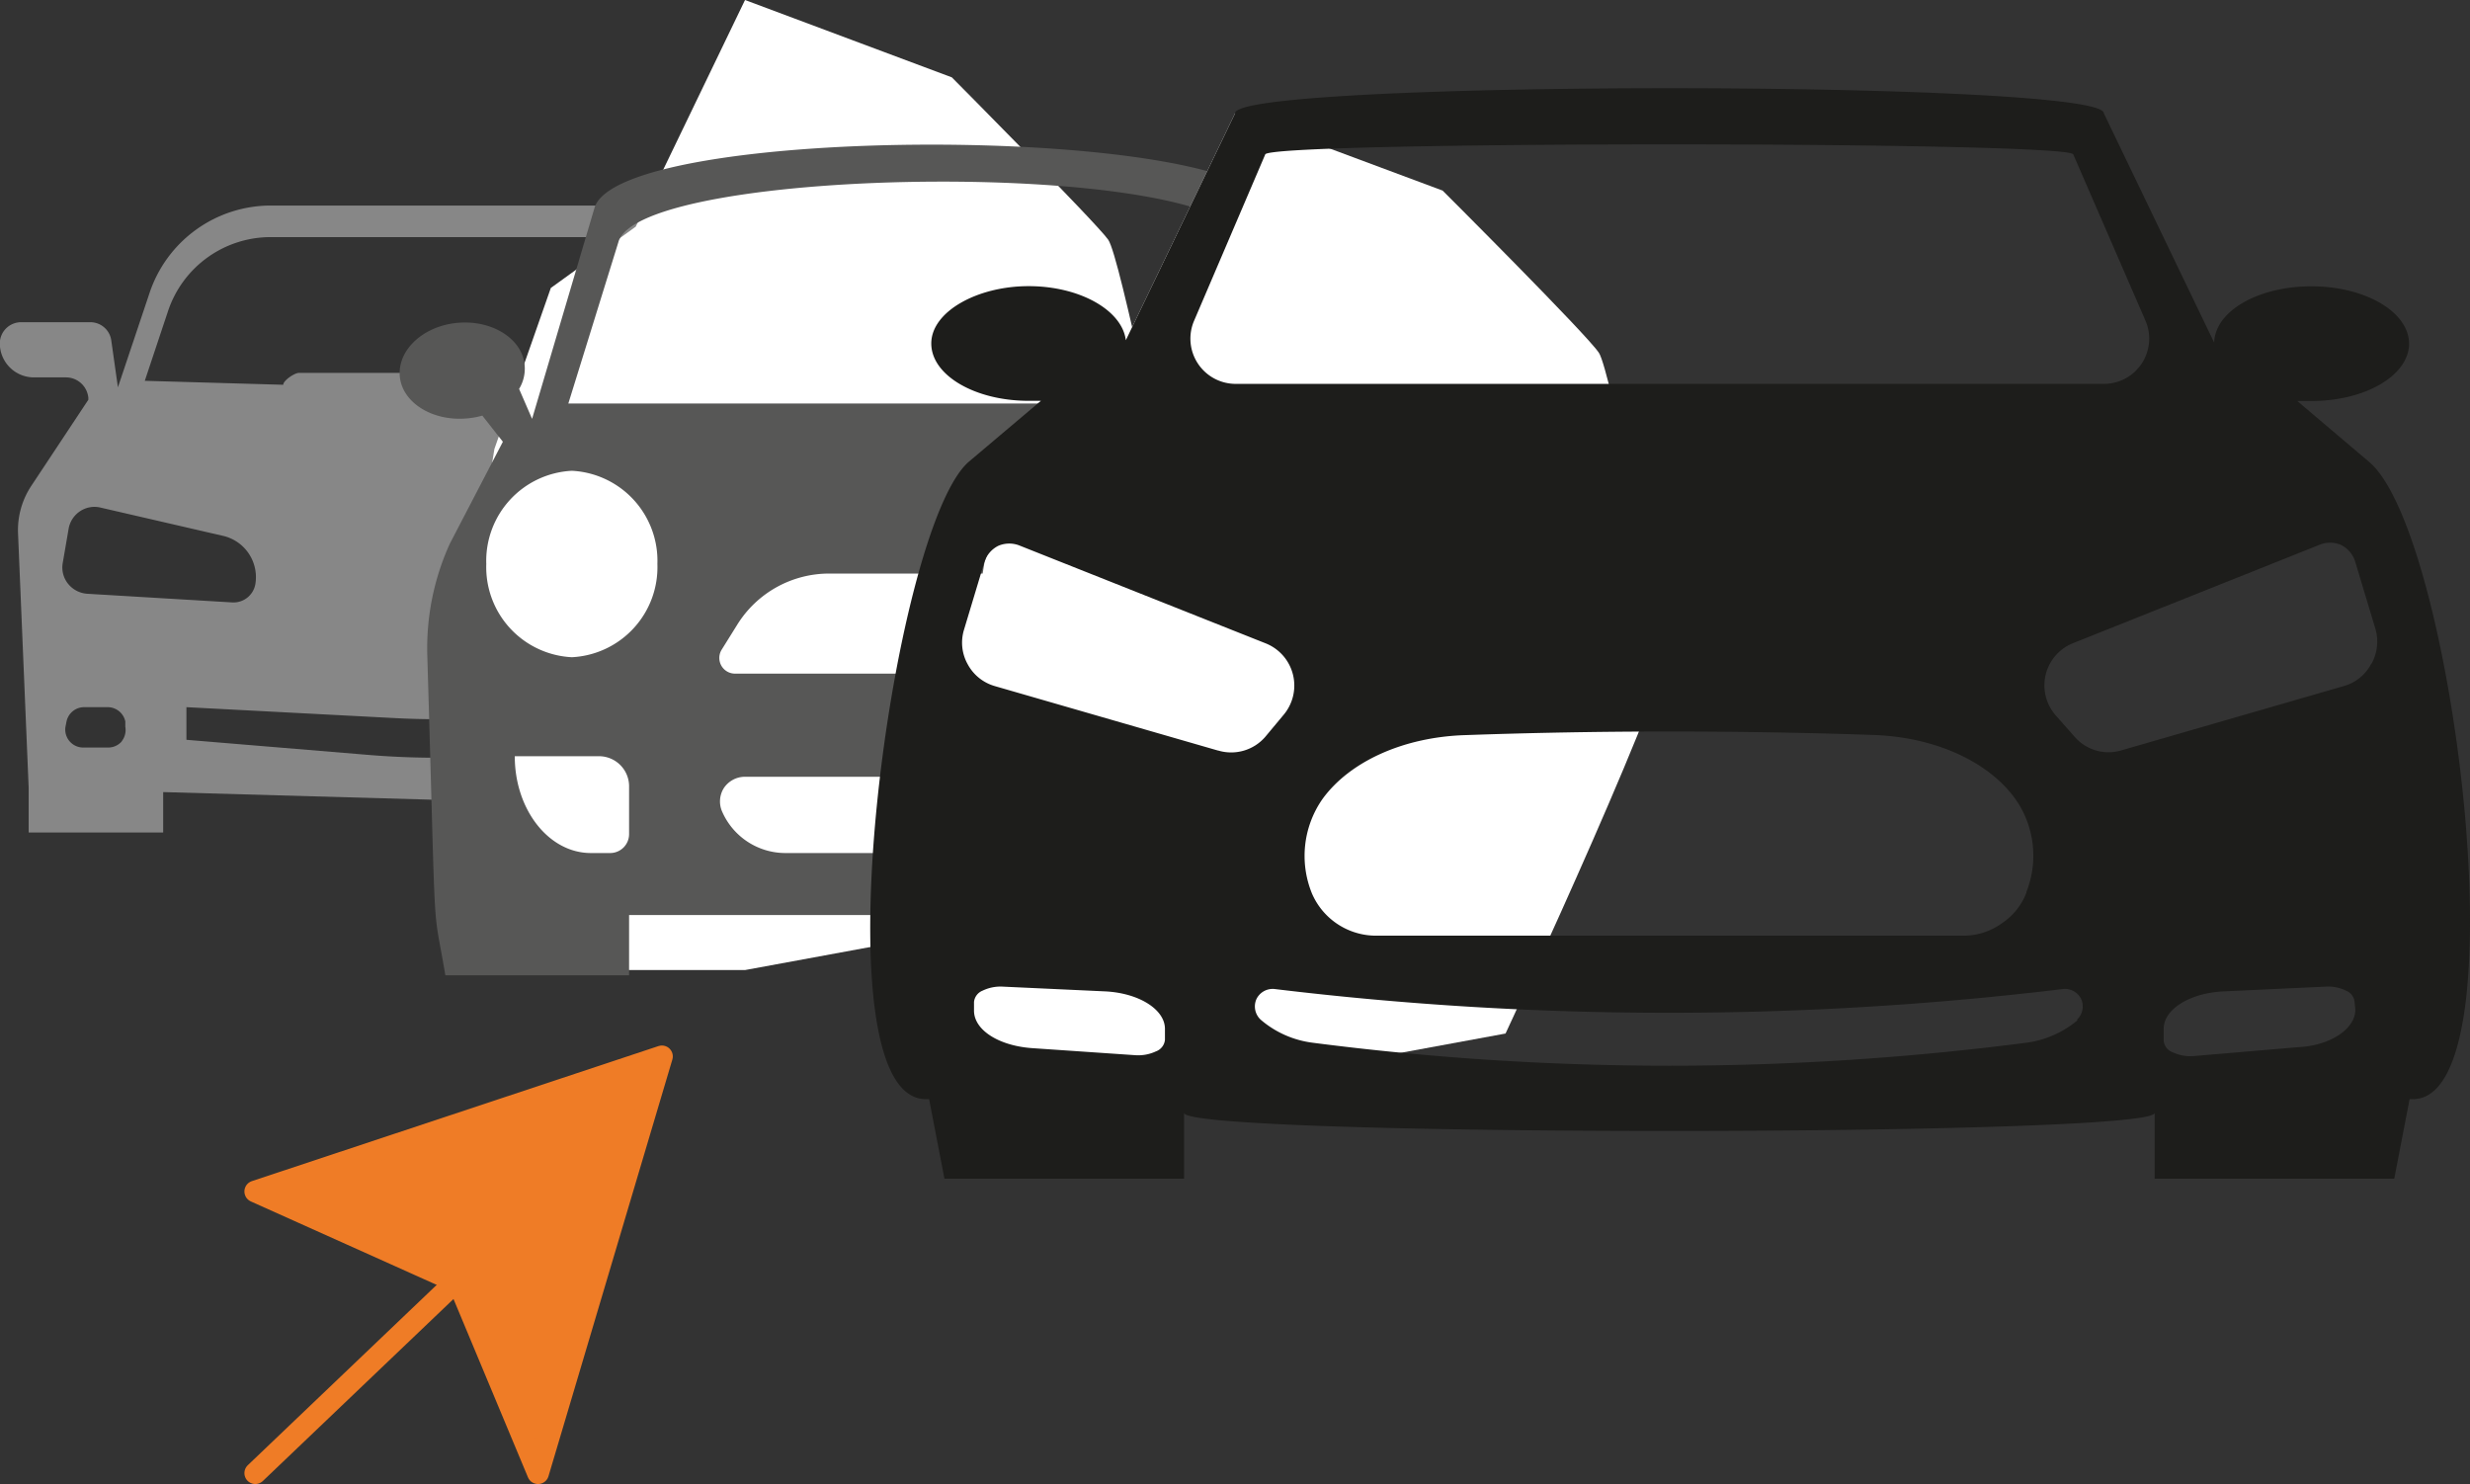
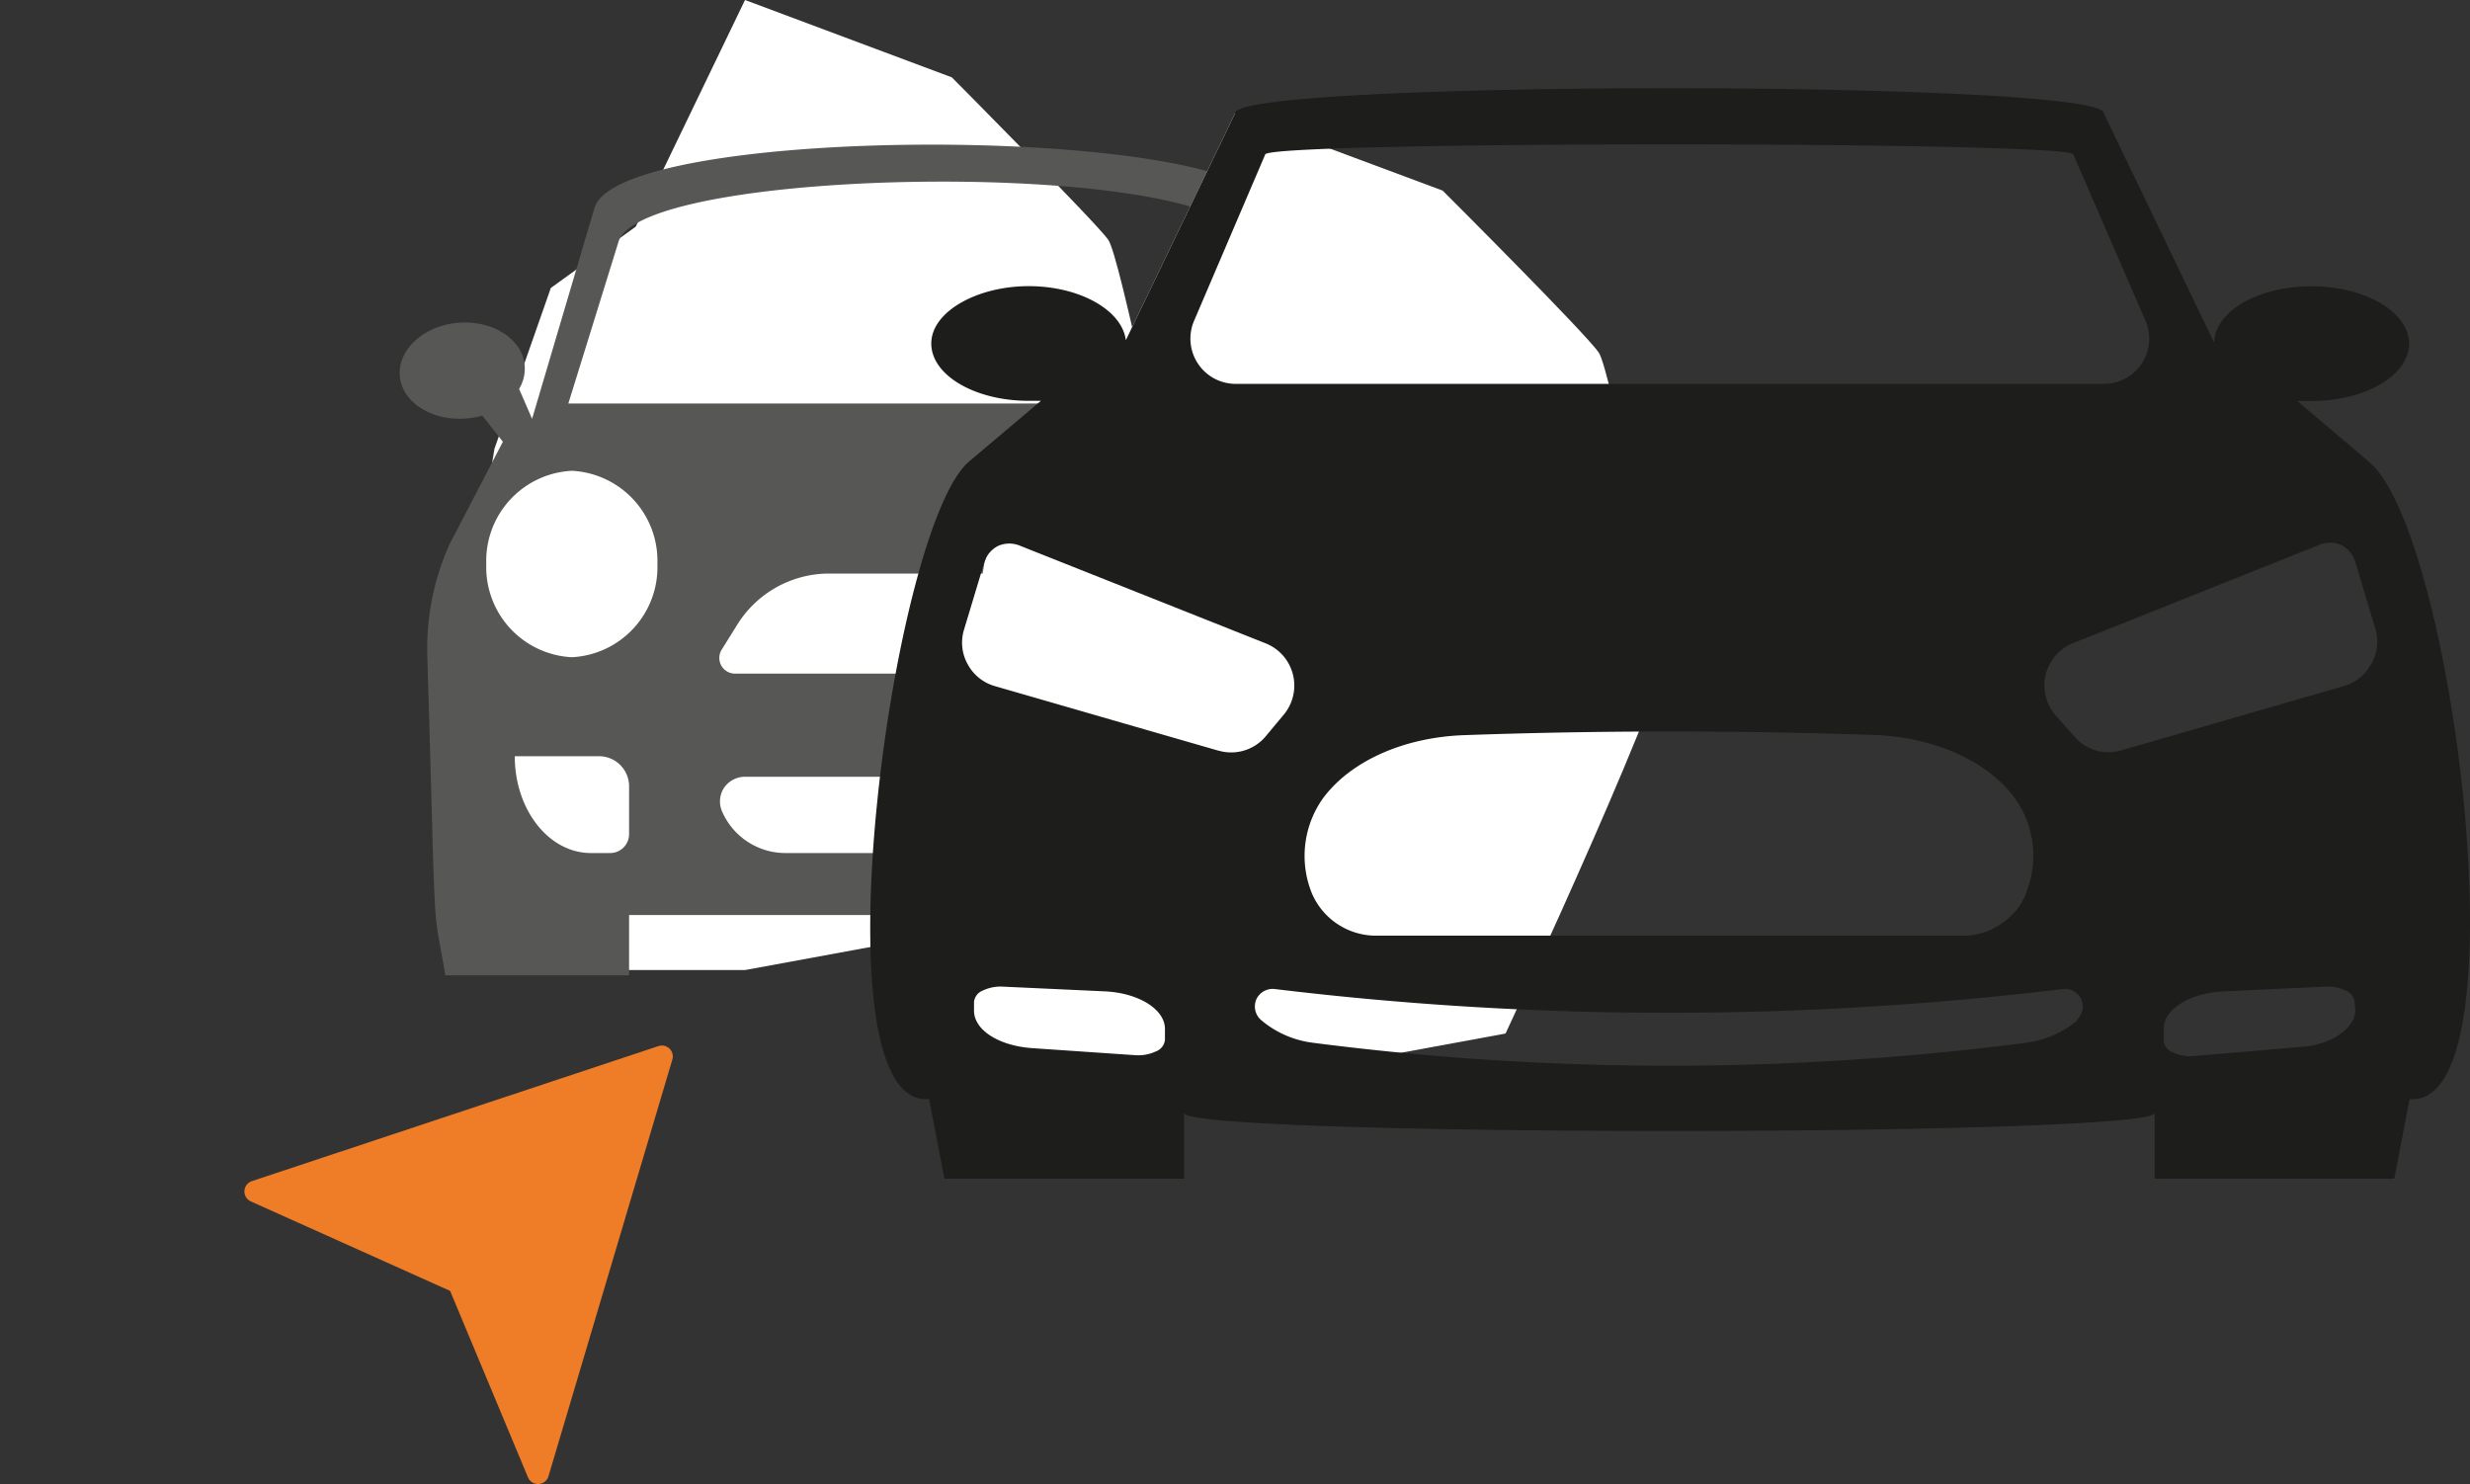
<svg xmlns="http://www.w3.org/2000/svg" id="087067d3-bb65-43d6-975f-e258c7e422ce" class="about__square__icon" data-name="Layer 1" viewBox="0 0 136.99 82.31">
  <rect x="0" y="0" width="136.99" height="82.31" fill="#333333" stroke="none" />
  <defs>
    <clipPath id="236d8d7f-e2b9-439e-8c75-aab78f97e598" transform="translate(-1.83 0.57)">
      <rect x="1.83" y="-0.57" width="136.99" height="82.31" fill="none" />
    </clipPath>
  </defs>
  <title>step-2</title>
  <g clip-path="url(#236d8d7f-e2b9-439e-8c75-aab78f97e598)">
-     <path d="M45.91,27.82a1.44,1.44,0,0,1,.63,1l.33,1.86a1.44,1.44,0,0, 1-.3,1.15,1.47,1.47,0,0,1-1.06.56l-8,.48a1.22,1.22,0,0,1-1.29-1.06A2.35, 2.35,0,0,1,38,29.17l6.76-1.56a1.44,1.44,0,0,1,1.14.21m.55,12.72a1,1,0,0, 1-.75.35H44.33a1,1,0,0,1-.95-1.15l.06-.3a1,1,0,0,1,1-.79h1.27a1,1,0,0,1,1, .79l0,.3a1,1,0,0,1-.2.8M40,40.46l-10,.83a46.53,46.53,0,0,1-7.83,0l-10-.83V38.65l11.45.6a44.86, 44.86,0,0,0,4.92,0L40,38.65ZM6.66,32.36A1.49,1.49,0,0,1,5.6,31.8a1.44,1.44, 0,0,1-.29-1.15l.32-1.86a1.47,1.47,0,0,1,.63-1,1.44,1.44,0,0,1,1.14-.21l6.76, 1.56A2.35,2.35,0,0,1,16,31.78a1.23,1.23,0,0,1-1.3,1.06Zm1.93,8.18a1,1,0,0, 1-.75.35H6.46a1,1,0,0,1-1-1.15l.06-.3a1,1,0,0,1,.95-.79H7.78a1,1,0,0,1,1,.79l0,.3a1, 1,0,0,1-.2.8m2.57-23.86a6,6,0,0,1,5.7-4.1H35.32a6,6,0,0,1,5.7, 4.1l1.3,3.87-7.69.22c0-.24-.63-.66-.86-.66H18.41c-.24,0-.87.42-.87.66l-7.68-.22Zm37.93.6H45.24a1.16, 1.16,0,0,0-1.16,1l-.33,2.44-1.7-5.06a7.09,7.09,0,0,0-6.73-4.83H16.86a7.09, 7.09,0,0,0-6.73,4.83L8.37,20.91,8,18.3a1.17,1.17,0,0,0-1.16-1H3a1.18,1.18,0,0,0-1.18, 1.17v0a1.89,1.89,0,0,0,1.89,1.89H5.49a1.25,1.25,0,0,1,1.24,1.13l0,.11L3.57,26.37A4.44, 4.44,0,0,0,2.83,29l.59,14.12V45.6h7.46V43.36l15.21.43,15.2-.43V45.6h7.46V43.14L49.34, 29a4.44,4.44,0,0,0-.74-2.65l-3.24-4.88h0a1.26,1.26,0,0,1,1.24-1.13h1.77a1.88,1.88,0,0,0 ,1.89-1.89v0a1.17,1.17,0,0,0-1.17-1.17" transform="translate(-1.83 0.57)" fill="#878787" />
    <path d="M43.15-.57,37.09,12,32.38,15.4l-3.13,8.93L28.33,30,27.78,48.6v4.63H43.15l15-2.76S68, 29.33,67.29,28.28s-3.31-14.59-4-15.56-8.67-9-8.67-9Z" transform="translate(-1.83 0.57)" fill="#fff" />
    <path d="M77.84,30.71a4.76,4.76,0,1,1-9.48,0,4.76,4.76,0,1,1,9.48,0m-5.36,16H71.42a1.05, 1.05,0,0,1-1.06-1.06V41.9a.53.53,0,0,1,.53-.53H76.7c0,3-1.89,5.37-4.22,5.37m-7.23-10.4a.85.85,0,0, 1-.75.45H42.58a.87.87,0,0,1-.73-1.32l.86-1.38a6,6,0,0,1,5.11-2.85H59.26a6,6,0,0,1,5.12,2.85l.85, 1.38a.83.83,0,0,1,0,.87m0,8.1a3.86,3.86,0,0,1-3.53,2.3H45.4a3.83,3.83,0,0,1-3.52-2.3,1.39,1.39,0, 0,1,.1-1.31,1.41,1.41,0,0,1,1.15-.62H64a1.38,1.38,0,0,1,1.26,1.93M33.55,35.88a5,5,0,0,1-4.75-5.17, 5,5,0,0,1,4.75-5.17,5,5,0,0,1,4.74,5.17,5,5,0,0,1-4.74,5.17m3.17,9.8a1.05,1.05,0,0,1-1.06, 1.06H34.6c-2.33,0-4.22-2.4-4.22-5.37h4.67A1.67,1.67,0,0,1,36.72,43Zm-.6-32.8c1.07-4.29, 33.66-4.71,34.84,0l2.78,8.93H33.35Zm43.7,4.45c-1.91-.15-3.55.92-3.67,2.38A2.16,2.16,0,0, 0,76.46,21l-.72,1.66L72.29,11C71.11,6.29,36,6.25,34.79,11L31.34,22.66,30.62,21a2.16,2.16, 0,0,0,.31-1.29c-.11-1.46-1.76-2.53-3.67-2.38S23.9,18.8,24,20.26s1.76,2.53,3.67,2.38a4.44, 4.44,0,0,0,.91-.16l1.14,1.45-2.94,5.65a14,14,0,0,0-1.25,6.25c.51,17,.25,13.23,1, 17.69H36.72V50.18H70.36v3.34H80.58c.71-4.46.45-.74,1-17.69a14,14,0,0,0-1.25-6.25l-2.94-5.65, 1.15-1.45a4.23,4.23,0,0,0,.9.16c1.91.15,3.55-.91,3.67-2.38s-1.34-2.78-3.25-2.93" transform="translate(-1.83 0.57)" fill="#575756" />
  </g>
  <polygon points="14.16 66.08 25.43 71.14 29.84 81.7 36.71 58.59 14.16 66.08" fill="#ef7c26" />
  <g clip-path="url(#236d8d7f-e2b9-439e-8c75-aab78f97e598)">
    <polygon points="14.16 66.08 36.71 58.59 29.84 81.7 25.43 71.14 14.16 66.08" fill="none" stroke="#ef7c26" stroke-linecap="round" stroke-linejoin="round" stroke-width="1.21" />
-     <line x1="26.93" y1="69.51" x2="14.16" y2="81.7" fill="none" stroke="#ef7c26" stroke-linecap="round" stroke-linejoin="round" stroke-width="1.21" />
    <path d="M70.33,5.71,64.27,18.3l-4.71,3.38-3.13, 8.94-.92,5.65L55,54.88v4.63H70.33l15-2.76s9.85-21.14,9.12-22.19S91.16,20,90.51,19s-8.67-9-8.67-9Z" transform="translate(-1.83 0.57)" fill="#fff" />
    <path d="M133.33,36.27a2.47,2.47,0,0,1-1.51,1.21l-12.35, 3.57a2.49,2.49,0,0,1-2.58-.76l-1.06-1.2a2.52,2.52,0,0,1,1-4l13.63-5.44a1.52,1.52,0,0,1,1.2, 0,1.53,1.53,0,0,1,.79.92l1.12,3.72a2.54,2.54,0,0,1-.2,1.93m-.91,19.21c0,1.06-1.38,2-3.21, 2.08L123.5,58a2.32,2.32,0,0,1-1.17-.21.76.76,0,0,1-.5-.64v-.66c0-1.09, 1.46-2,3.36-2.08l5.62-.26a2.27,2.27,0,0,1,1.13.22.76.76,0,0,1,.48.63ZM117.07, 56a5.55,5.55,0,0,1-2.85,1.26,154.3,154.3,0,0,1-39.59,0A5.47,5.47,0,0,1,71.77, 56a1,1,0,0,1-.26-1.15,1,1,0,0,1,1-.57,181.92,181.92,0,0,0,43.75,0,1,1,0,0,1,1, .57,1,1,0,0,1-.26,1.15M69.36,41.05,57,37.48a2.48,2.48,0,0,1-1.5-1.21,2.45,2.45,0, 0,1-.2-1.93l1.12-3.72a1.52,1.52,0,0,1,.78-.92,1.54,1.54,0,0,1,1.21,0L72,35.1a2.52, 2.52,0,0,1,1,4l-1,1.2a2.5,2.5,0,0,1-2.59.76M66.44,57.1a.76.76,0,0,1-.5.64,2.32,2.32, 0,0,1-1.17.21l-5.7-.39c-1.84-.13-3.22-1-3.22-2.08V55a.76.76,0,0,1,.48-.63,2.29,2.29, 0,0,1,1.13-.22l5.62.26c1.9.08,3.36,1,3.36,2.08Zm47.78-8.23s0,0,0,.06a3.55,3.55,0,0, 1-1.34,1.69,3.64,3.64,0,0,1-2,.7H78A3.87,3.87,0,0,1,74.6,49a5.51,5.51,0,0,1, .58-5.26c1.51-2.08,4.49-3.43,7.9-3.54Q88.75,40,94.42,40t11.28.19c3.44.11,6.45, 1.48,7.94,3.6h0a5.46,5.46,0,0,1,.58,5.1M68.06,17.21,72,8c0-.75,44.82-.75,44.82,0l4, 9.21a2.51,2.51,0,0,1-2.31,3.51H70.36a2.51,2.51,0,0,1-2.3-3.51m65.18,7.85-4-3.39c.26, 0,.52,0,.79,0,3,0,5.41-1.43,5.41-3.18s-2.42-3.18-5.41-3.18-5.35,1.39-5.4,3.12L118.51, 5.71c0-1.85-48.18-1.85-48.18,0L64.27,18.3c-.2-1.65-2.53-3-5.39-3s-5.4,1.42-5.4,3.18, 2.42,3.18,5.4,3.18c.23,0,.46,0,.68,0l-4,3.38C51.32,28.71,47,60.39,53.18,60.39h.18l.85, 4.41H67.5V61.15c0,1.34,53.83,1.34,53.83,0V64.8h13.29l.85-4.41h.18c6.14,0,2.27-31.34-2.41-35.33" transform="translate(-1.83 0.57)" fill="#1d1d1b" />
  </g>
</svg>